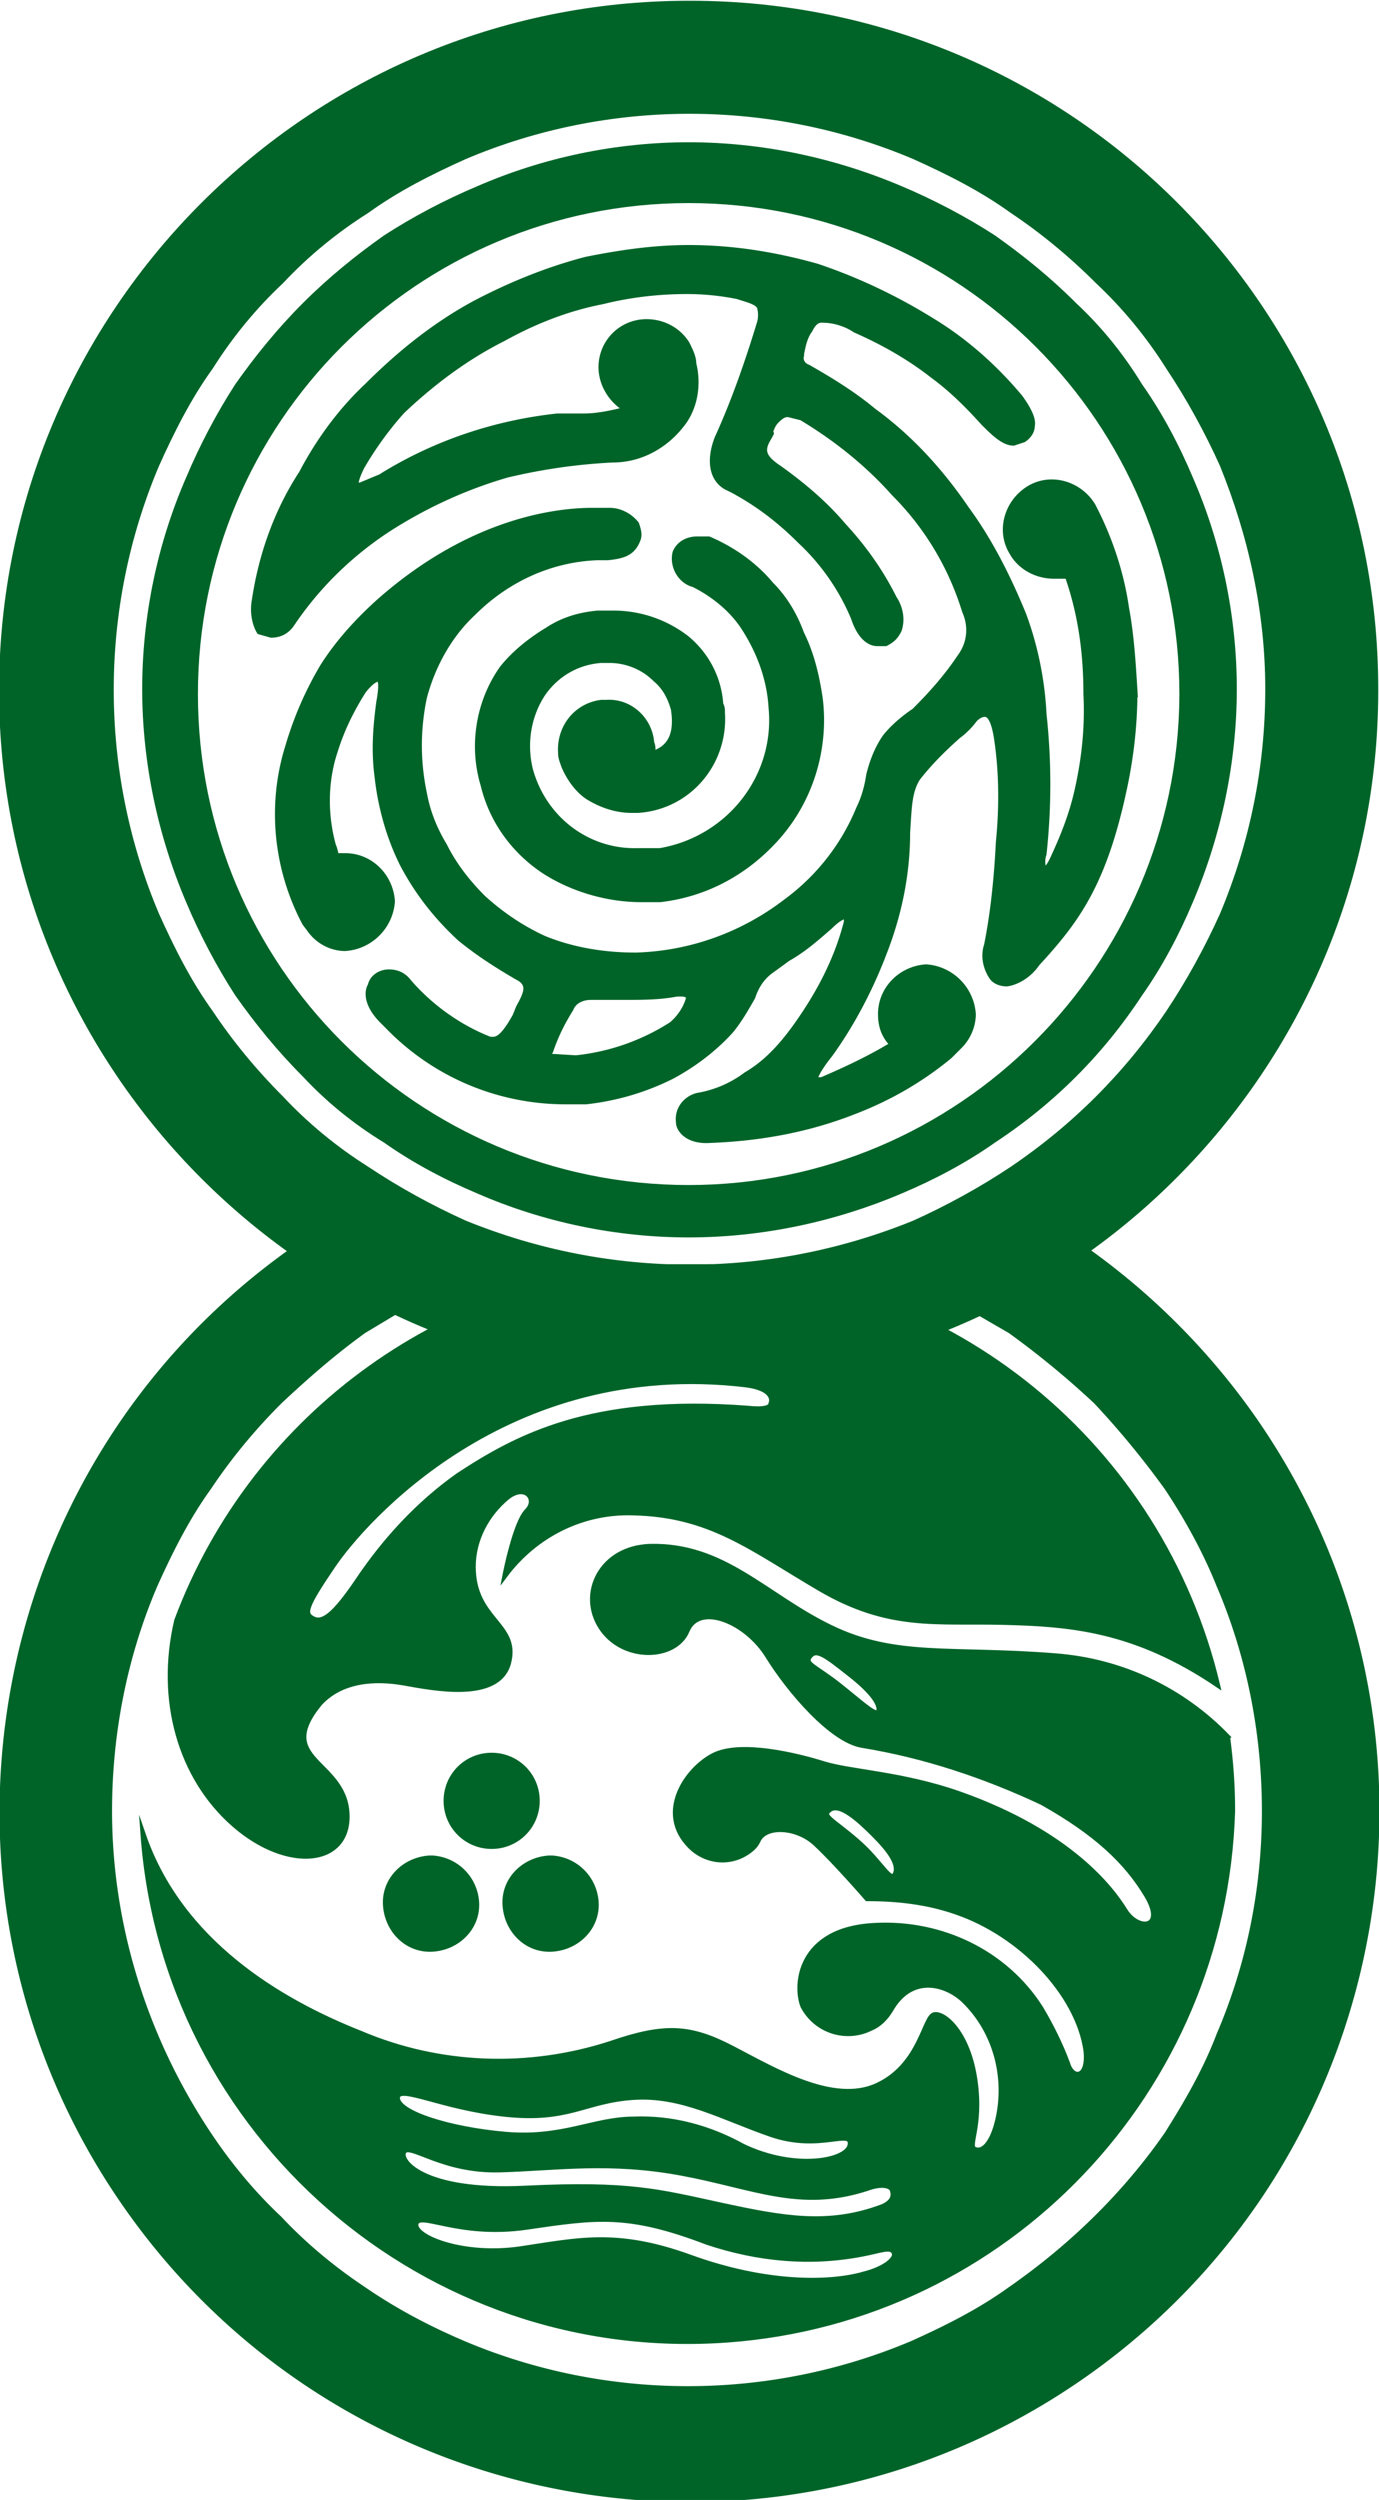
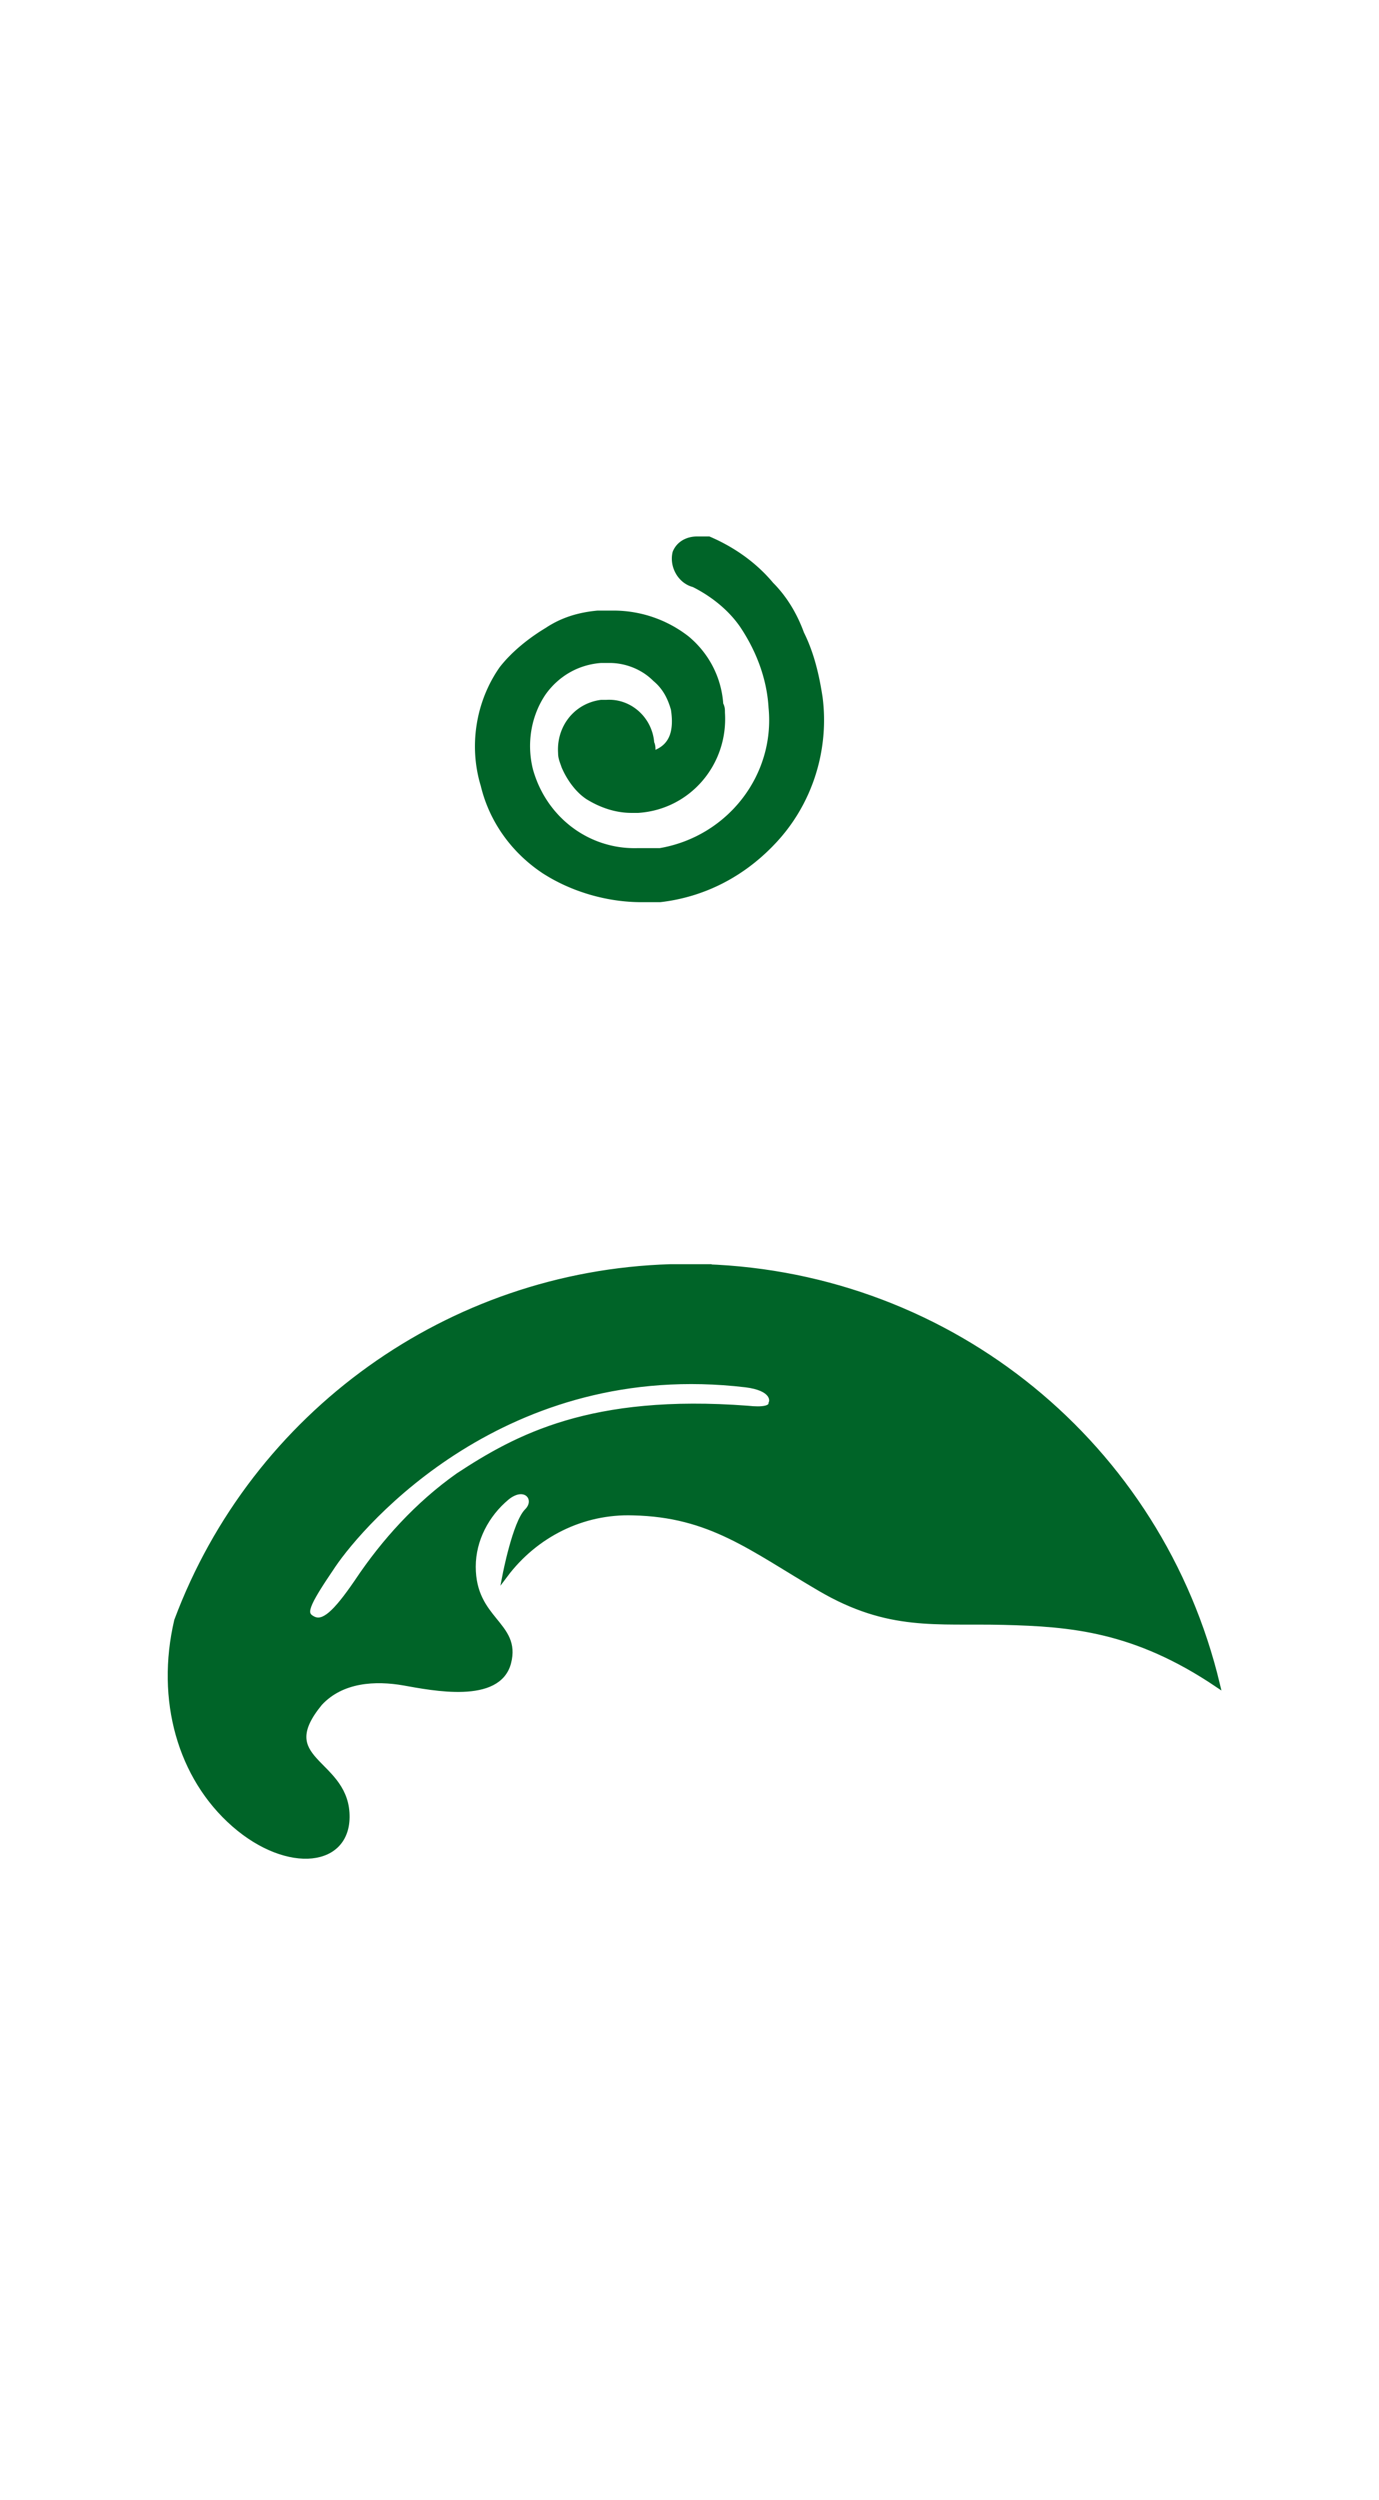
<svg xmlns="http://www.w3.org/2000/svg" version="1.1" id="レイヤー_1" x="0" y="0" viewBox="0 0 81.9 148.4" xml:space="preserve">
  <style>.st0,.st1{fill:#006428;stroke:#006428;stroke-width:.31;stroke-miterlimit:10}.st1{fill-rule:evenodd;clip-rule:evenodd}</style>
  <g id="Layer_2">
    <g id="レイヤー_1_1_">
-       <path class="st0" d="M31.9 106.9c0 1.5-1.2 2.7-2.7 2.7s-2.7-1.2-2.7-2.7c0-1.5 1.2-2.7 2.7-2.7 1.5 0 2.7 1.2 2.7 2.7zm3.5 6c.1 1.5-1.1 2.7-2.6 2.8-1.5.1-2.7-1.1-2.8-2.6-.1-1.5 1.1-2.7 2.6-2.8h.2c1.4.1 2.5 1.2 2.6 2.6zm-7.1 0c.1 1.5-1.1 2.7-2.6 2.8-1.5.1-2.7-1.1-2.8-2.6-.1-1.5 1.1-2.7 2.6-2.8h.2c1.4.1 2.5 1.2 2.6 2.6z" />
      <path class="st0" d="M41.9 75.2h-2.1c-13.1.4-24.7 8.7-29.3 21-1.1 4.7.2 9.3 3.4 12.1s6.9 2.4 6.7-.7-4.4-3.1-1.6-6.5c1.3-1.4 3.3-1.5 5-1.2s5.6 1.1 6.2-1.2-2.1-2.5-2.1-5.7c0-1.6.8-3.1 2-4.1 1.1-.9 1.9.1 1.2.8S30 93.5 30 93.5c1.8-2.4 4.6-3.8 7.6-3.7 4.6.1 7 2.1 11.1 4.5s6.9 1.9 10.9 2 7.8.4 12.7 3.7c-3.4-14.2-15.8-24.3-30.4-24.8zm3.9 8.1c0 .3-.5.4-1.4.3-9.3-.7-13.7 1.7-17.2 4-2.4 1.7-4.4 3.9-6 6.3-1.3 1.9-2 2.5-2.6 2.2s-.5-.7 1.2-3.2S30 80.5 44.3 82.2c1.6.2 1.6.9 1.5 1.1z" />
-       <path class="st0" d="M72.9 103.1c-2.7-2.8-6.3-4.5-10.2-4.8-6.2-.5-9.5.2-13.4-1.7s-6.3-4.9-10.7-4.8c-2.9.1-4.2 2.8-2.9 4.8s4.4 1.9 5.1.2 3.5-.6 4.8 1.5 3.8 5 5.6 5.3c3.7.6 7.3 1.8 10.7 3.4 3.2 1.8 5 3.5 6.2 5.5s-.5 2.2-1.3.9-3.3-4.6-9.8-6.9c-3.4-1.2-6.5-1.3-8.1-1.8s-4.9-1.3-6.5-.5-3.4 3.4-1.4 5.4c1 1 2.6 1.1 3.7.1.1-.1.2-.2.3-.4.4-1 2.3-.9 3.4.1s3.1 3.3 3.1 3.3c1.8 0 3.6.2 5.3.8 3.8 1.3 7.2 4.8 7.7 8.2.2 1.7-.8 1.8-1.1.8-.4-1.1-1-2.3-1.6-3.3-2.1-3.3-5.9-5.1-9.8-4.9-4.6.2-4.8 3.6-4.3 4.8.8 1.5 2.6 2 4 1.3.5-.2.9-.6 1.2-1.1 1.2-2.1 3.2-1.6 4.3-.6 2 1.9 2.7 4.8 2 7.4-.3 1.1-.8 1.7-1.3 1.5s.4-1.3 0-4.1-1.8-4-2.4-3.9-.8 3-3.4 4.2-6.1-.9-8.6-2.2-4-1.4-7.2-.3c-4.9 1.6-10.2 1.4-14.9-.6-4.8-1.9-10.7-5.4-12.9-11.8 1.3 17.8 16.8 31.3 34.7 30 16.6-1.2 29.5-14.8 30-31.4 0-1.5-.1-2.9-.3-4.4zm-20.7-1.5c-.2.3-.8-.3-2.3-1.5s-2.2-1.3-1.8-1.8 1 0 2.4 1.1 1.8 1.8 1.7 2.2zm1 9.6c-.3.7-.8-.6-2.3-1.9s-2.2-1.5-1.6-1.9 1.7.6 2.6 1.5 1.5 1.7 1.3 2.3zm-29.6 13.3c.1-.8 2.6.6 6.4 1s4.7-.8 7.6-1 5.3 1.2 8.2 2.2 4.8-.4 4.7.6c-.1 1-3.3 1.6-6.4.1-2-1.1-4.2-1.7-6.5-1.6-2.3 0-4.2 1.2-7.6.9s-6.5-1.3-6.4-2.2zM51.3 135c-2.1.6-5.9.6-10.3-1s-6.7-1-10.1-.5-6.4-.7-6.2-1.5 2.5.8 6.6.2 6-.9 10.7.9c3 1 6.1 1.3 9.2.7 1.1-.2 1.7-.5 1.9-.1s-.6 1-1.8 1.3zm1.1-4c-3.2 1.2-5.9.7-9.6-.1s-5.4-1.3-11.6-1-7.6-1.7-7.2-2.2 2.3 1.2 5.7 1.1 6.5-.6 10.8.2 7 2.2 11 .9c.8-.3 1.4-.2 1.5.1s.1.7-.6 1z" />
-       <path class="st1" d="M40.9.2C18.4.2.1 18.5.1 41s18.3 40.8 40.8 40.8c22.5 0 40.8-18.3 40.8-40.8v-.1C81.7 18.4 63.5.2 41 .2h-.1zm28.5 59.9c-2.5 3.7-5.6 6.8-9.3 9.3-1.8 1.2-3.8 2.3-5.8 3.2-8.6 3.5-18.1 3.5-26.7 0-2-.9-4-2-5.8-3.2-1.9-1.2-3.6-2.6-5.1-4.2-1.6-1.6-3-3.3-4.2-5.1-1.3-1.8-2.3-3.8-3.2-5.8-3.6-8.5-3.6-18.2 0-26.7.9-2 1.9-4 3.2-5.8 1.2-1.9 2.6-3.6 4.2-5.1 1.5-1.6 3.2-3 5.1-4.2 1.8-1.3 3.8-2.3 5.8-3.2 8.5-3.6 18.2-3.6 26.7 0 2 .9 4 1.9 5.8 3.2 1.8 1.2 3.5 2.6 5.1 4.2 1.6 1.5 3 3.2 4.2 5.1 1.2 1.8 2.3 3.8 3.2 5.8 1.7 4.2 2.7 8.7 2.7 13.3 0 4.6-.9 9.1-2.7 13.4-.9 2-2 4-3.2 5.8z" />
-       <path class="st1" d="M70.7 28.4c-.8-1.9-1.8-3.8-3-5.5-1.1-1.8-2.4-3.4-3.9-4.8-1.5-1.5-3.1-2.8-4.8-4-1.7-1.1-3.6-2.1-5.5-2.9-4-1.7-8.3-2.6-12.6-2.6-4.3 0-8.6.9-12.5 2.6-1.9.8-3.8 1.8-5.5 2.9-1.7 1.2-3.3 2.5-4.8 4s-2.8 3.1-4 4.8c-1.1 1.7-2.1 3.6-2.9 5.5-1.7 3.9-2.6 8.2-2.6 12.5 0 4.3.9 8.6 2.6 12.6.8 1.9 1.8 3.8 2.9 5.5 1.2 1.7 2.5 3.3 4 4.8 1.4 1.5 3 2.8 4.8 3.9 1.7 1.2 3.6 2.2 5.5 3 3.9 1.7 8.2 2.6 12.5 2.6 4.3 0 8.6-.9 12.6-2.6 1.9-.8 3.8-1.8 5.5-3 3.5-2.3 6.4-5.2 8.7-8.7 1.2-1.7 2.2-3.6 3-5.5 1.7-4 2.6-8.3 2.6-12.6 0-4.3-.9-8.6-2.6-12.5zM40.9 70.5c-16.2 0-29.3-13.1-29.3-29.3 0-16.2 13.1-29.3 29.3-29.3 16.2 0 29.3 13.1 29.3 29.3v.1C70.1 57.4 57 70.5 40.9 70.5z" />
      <path class="st0" d="M38.7 44.1c-.1-1.4-1.3-2.5-2.7-2.4h-.3c-1.5.2-2.5 1.5-2.4 3 0 .3.1.5.2.8.3.7.8 1.4 1.4 1.8.8.5 1.7.8 2.6.8h.4c3-.2 5.2-2.8 5-5.8 0-.2 0-.3-.1-.5-.1-1.5-.8-2.9-2-3.9a7.1 7.1 0 00-4.4-1.5h-.9c-1.1.1-2.1.4-3 1-1 .6-2 1.4-2.7 2.3-1.4 2-1.8 4.6-1.1 6.9.5 2.1 1.8 3.9 3.6 5.1 1.7 1.1 3.8 1.7 5.8 1.7h1.1c2.6-.3 4.9-1.5 6.7-3.4 2.2-2.3 3.2-5.5 2.8-8.6-.2-1.3-.5-2.6-1.1-3.8-.4-1.1-1-2.1-1.8-2.9-1-1.2-2.3-2.1-3.7-2.7h-.7c-.6 0-1.1.3-1.3.8-.2.8.3 1.7 1.1 1.9 1.2.6 2.3 1.5 3 2.6.9 1.4 1.5 3 1.6 4.7.4 4.1-2.5 7.8-6.6 8.5h-1.3c-3 .1-5.6-1.9-6.4-4.8-.4-1.6-.1-3.3.8-4.6.8-1.1 2-1.8 3.4-1.9h.5c1 0 2 .4 2.7 1.1.6.5.9 1.1 1.1 1.8.2 1.3-.1 2.1-.9 2.5l-.4.2c.1-.2.1-.5 0-.7z" />
-       <path class="st0" d="M67.4 41c-.1-1.6-.2-3.3-.5-4.9-.3-2.1-1-4.2-2-6.1-.8-1.3-2.5-1.8-3.8-1s-1.8 2.5-1 3.8c.5.9 1.5 1.4 2.5 1.4h.8c.8 2.3 1.1 4.6 1.1 7 .1 1.9-.1 3.8-.5 5.6-.3 1.4-.8 2.7-1.4 4-.3.7-.5.8-.5.8H62c-.1-.3-.1-.6 0-.9.3-2.8.3-5.5 0-8.3-.1-2-.5-4-1.2-5.9-.9-2.2-2-4.4-3.4-6.3-1.5-2.2-3.3-4.2-5.5-5.8-1.2-1-2.5-1.8-3.9-2.6-.3-.1-.5-.4-.4-.7V21c.1-.5.2-1 .5-1.4.2-.4.4-.6.7-.6.7 0 1.4.2 2 .6 1.6.7 3.2 1.6 4.6 2.7 1.1.8 2.1 1.8 3 2.8.6.6 1.2 1.2 1.8 1.2l.6-.2c.3-.2.5-.5.5-.8.1-.4-.2-1-.7-1.7-1.5-1.8-3.3-3.4-5.3-4.6-2.1-1.3-4.4-2.4-6.8-3.2-2.5-.7-5-1.1-7.6-1.1-2.1 0-4.1.3-6.1.7-2.3.6-4.5 1.5-6.6 2.6-2.4 1.3-4.5 3-6.4 4.9-1.6 1.5-2.9 3.3-3.9 5.2-1.5 2.3-2.4 4.9-2.8 7.6-.1.6 0 1.3.3 1.8l.7.2c.5 0 .9-.2 1.2-.6 1.6-2.4 3.7-4.4 6.1-5.9 2.1-1.3 4.3-2.3 6.7-3 2.1-.5 4.2-.8 6.3-.9 1.6 0 3.1-.8 4.1-2.1.8-1 1-2.4.7-3.6 0-.4-.2-.8-.4-1.2-.5-.8-1.4-1.3-2.4-1.3-1.5 0-2.7 1.2-2.7 2.7 0 1 .6 2 1.5 2.5-.8.2-1.7.4-2.5.4h-1.6c-3.7.4-7.3 1.6-10.5 3.6l-1.2.5h-.2c-.1 0-.1-.3.3-1.1.7-1.2 1.5-2.3 2.4-3.3 1.8-1.7 3.8-3.2 6-4.3 1.8-1 3.8-1.8 5.9-2.2 1.6-.4 3.3-.6 5-.6 1 0 2 .1 3 .3.6.2 1.1.3 1.3.6.1.3.1.7 0 1-.7 2.3-1.5 4.6-2.5 6.8-.4 1-.5 2.3.5 2.9l.4.2c1.5.8 2.8 1.8 4 3 1.4 1.3 2.5 2.9 3.2 4.6.4 1.2 1 1.5 1.4 1.5h.5c.4-.2.6-.4.8-.8.2-.6.1-1.3-.3-1.9-.8-1.6-1.8-3-3-4.3-1.1-1.3-2.4-2.4-3.8-3.4-.9-.6-1.1-1-.7-1.7s.1-.2.1-.3c.1-.3.2-.6.4-.8.2-.2.4-.4.7-.4l.8.2c2 1.2 3.9 2.7 5.5 4.5 2 2 3.4 4.4 4.2 7 .4.9.3 1.9-.3 2.7-.8 1.2-1.7 2.2-2.7 3.2-.6.4-1.2.9-1.7 1.5-.5.7-.8 1.5-1 2.3-.1.7-.3 1.4-.6 2-.9 2.2-2.4 4.1-4.3 5.5-2.6 2-5.7 3.1-8.9 3.2h-.1c-1.8 0-3.7-.3-5.4-1-1.3-.6-2.5-1.4-3.6-2.4-.9-.9-1.7-1.9-2.3-3.1-.6-1-1-2-1.2-3.1-.4-1.9-.4-3.8 0-5.7.5-1.9 1.5-3.7 2.9-5 2-2 4.6-3.2 7.4-3.3h.6c1-.1 1.5-.3 1.8-1.1.1-.3 0-.6-.1-.9-.4-.5-1-.8-1.6-.8h-1c-2 0-7.2.5-12.8 5.5-1.2 1.1-2.3 2.3-3.2 3.7-.9 1.5-1.6 3.1-2.1 4.8-1.1 3.5-.7 7.3 1 10.5l.3.4c.5.7 1.3 1.1 2.1 1.1 1.5-.1 2.7-1.3 2.8-2.8-.1-1.5-1.3-2.7-2.8-2.7H20c-.1-.2-.1-.4-.2-.6-.5-1.8-.5-3.8.1-5.6.4-1.3 1-2.5 1.7-3.6.4-.5.7-.7.9-.7.1.1.2.3 0 1.4-.2 1.5-.3 2.9-.1 4.4.2 1.8.7 3.6 1.5 5.2.9 1.7 2 3.1 3.4 4.4 1.1.9 2.2 1.6 3.4 2.3.8.4.6.9.1 1.8l-.2.5c-.5.9-.9 1.4-1.3 1.4h-.2c-1.8-.7-3.5-1.9-4.8-3.4-.3-.4-.7-.6-1.2-.6s-1 .3-1.1.8c-.2.3-.3 1.1.7 2.1l.3.3c2.8 2.9 6.6 4.5 10.6 4.5h1.2c1.8-.2 3.5-.7 5.1-1.5 1.3-.7 2.5-1.6 3.5-2.7.5-.6.9-1.3 1.3-2 .2-.6.5-1.1 1-1.5l1.1-.8c.9-.5 1.7-1.2 2.5-1.9.5-.5.8-.6.9-.6.1.1.1.3 0 .6-.6 2.2-1.7 4.2-3 6-.8 1.1-1.7 2.1-2.9 2.8-.8.6-1.7 1-2.7 1.2-.8.1-1.4.8-1.3 1.6 0 .3.2.6.5.8.3.2.7.3 1.1.3h.1c3-.1 5.9-.6 8.7-1.7 2.1-.8 4-1.9 5.7-3.3l.6-.6c.5-.5.8-1.2.8-1.9-.1-1.5-1.3-2.7-2.8-2.8-1.5.1-2.7 1.3-2.7 2.8 0 .7.2 1.3.7 1.8-1.3.8-2.8 1.5-4.2 2.1h-.4c0-.1.1-.5.9-1.5 1.3-1.8 2.4-3.9 3.2-6 .9-2.3 1.4-4.7 1.4-7.2.1-1.5.1-2.4.6-3.2.7-.9 1.5-1.7 2.4-2.5.4-.3.7-.6 1-1 .2-.2.4-.3.6-.3.4 0 .6.8.7 1.5.3 2 .3 4.1.1 6.1-.1 2-.3 4.1-.7 6.1-.2.6-.1 1.3.3 1.9.2.3.6.4.9.4.7-.1 1.4-.6 1.8-1.2 2.4-2.6 4-4.8 5.2-10.5.4-1.9.6-3.8.6-5.7zM32.6 62.7c0-.1 0-.2.1-.3.3-.9.7-1.7 1.2-2.5.2-.5.7-.7 1.2-.7h2c1 0 2.1 0 3.1-.2h.3c.2 0 .4.1.4.2s-.2.9-1 1.6a13 13 0 01-5.7 2l-1.6-.1zm31.9 11.5c-2 1.4-4.2 2.6-6.4 3.7L60 79c1.8 1.3 3.5 2.7 5.1 4.2 1.5 1.6 2.9 3.3 4.2 5.1 1.2 1.8 2.3 3.8 3.1 5.8 1.8 4.2 2.7 8.8 2.7 13.4s-.9 9.1-2.7 13.3c-.8 2.1-1.9 4-3.1 5.9-2.5 3.6-5.7 6.7-9.3 9.2-1.8 1.3-3.8 2.3-5.8 3.2-8.5 3.6-18.2 3.6-26.7 0-2.1-.9-4-1.9-5.9-3.2-1.8-1.2-3.5-2.6-5-4.2-1.6-1.5-3-3.2-4.2-5-3.8-5.7-5.9-12.4-5.9-19.2 0-4.6.9-9.2 2.7-13.4.9-2 1.9-4 3.2-5.8 1.2-1.8 2.6-3.5 4.2-5.1 1.6-1.5 3.2-2.9 5-4.2l2-1.2c-2.2-1-4.2-2.2-6.2-3.6-18.4 13-22.8 38.5-9.8 56.9s38.5 22.8 56.9 9.8 22.8-38.5 9.8-56.9c-2.7-3.8-6-7.1-9.8-9.8z" />
    </g>
  </g>
</svg>